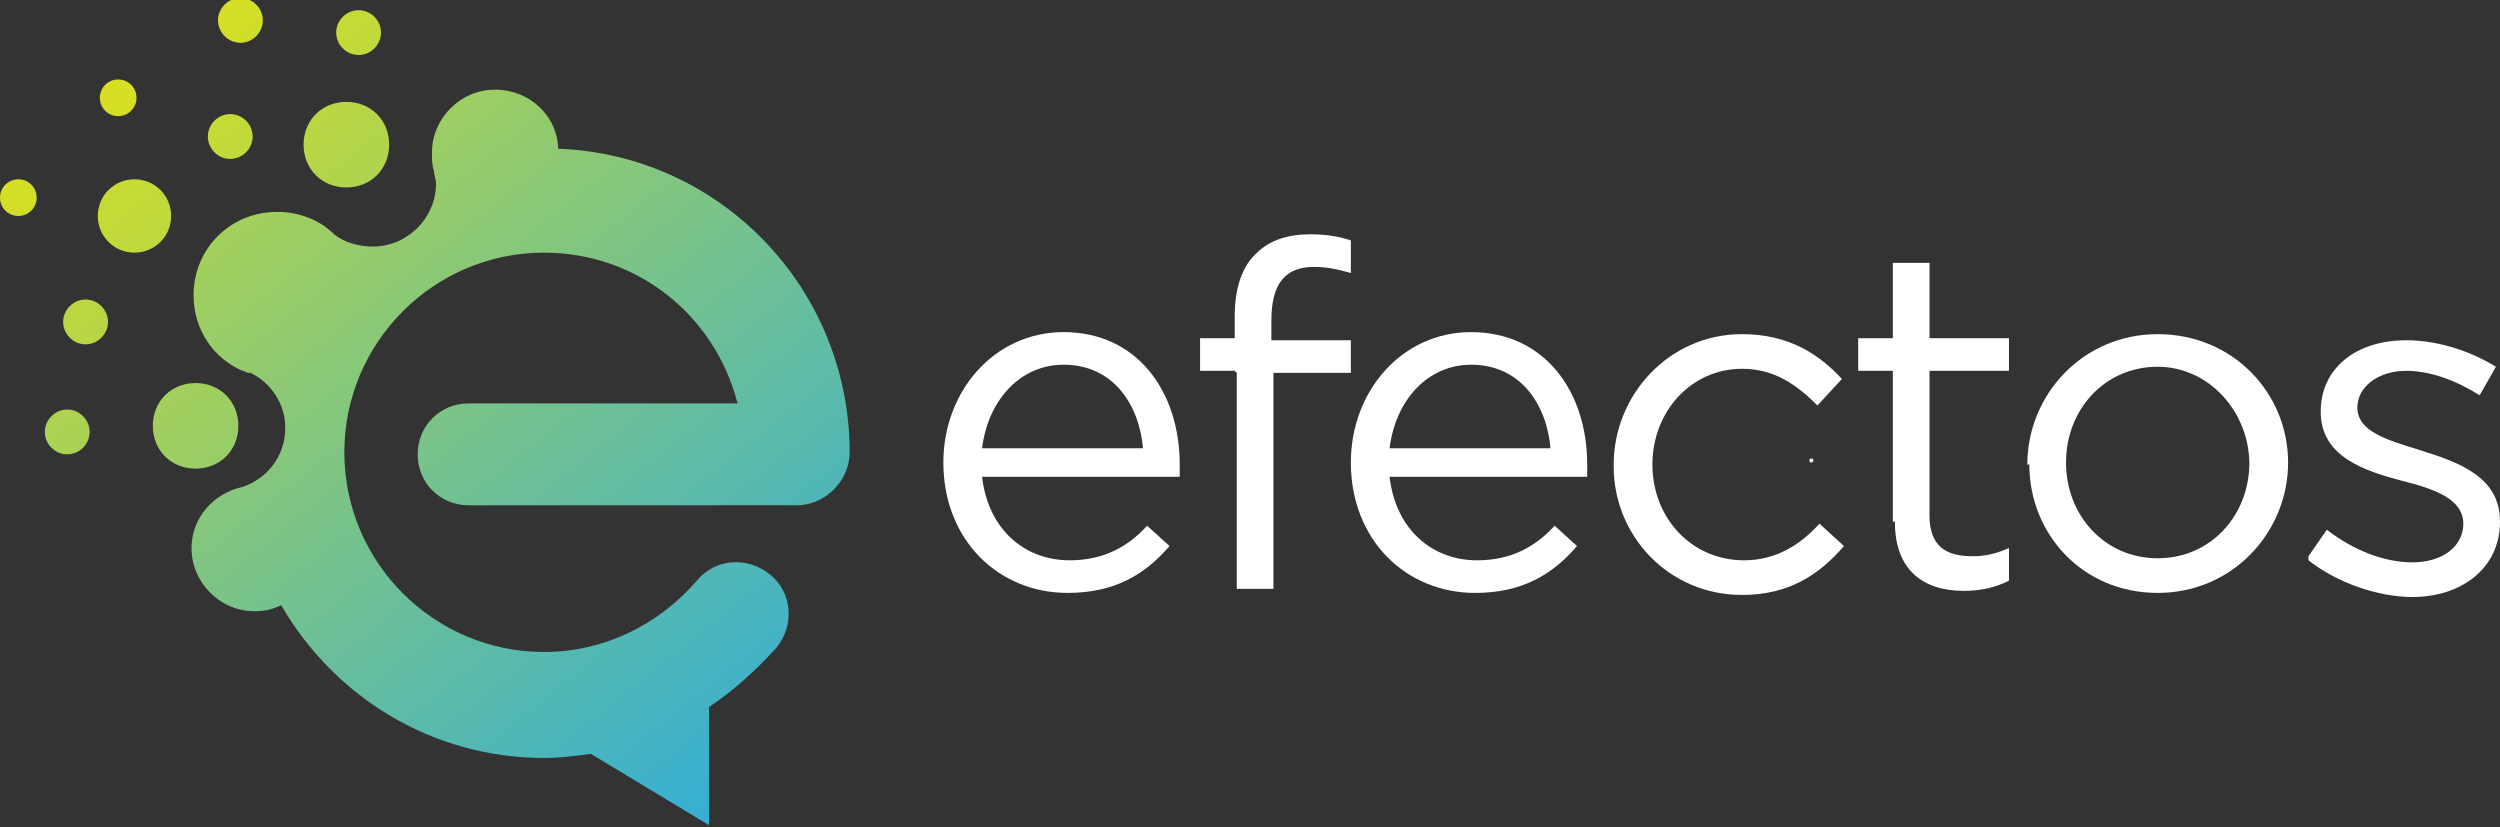
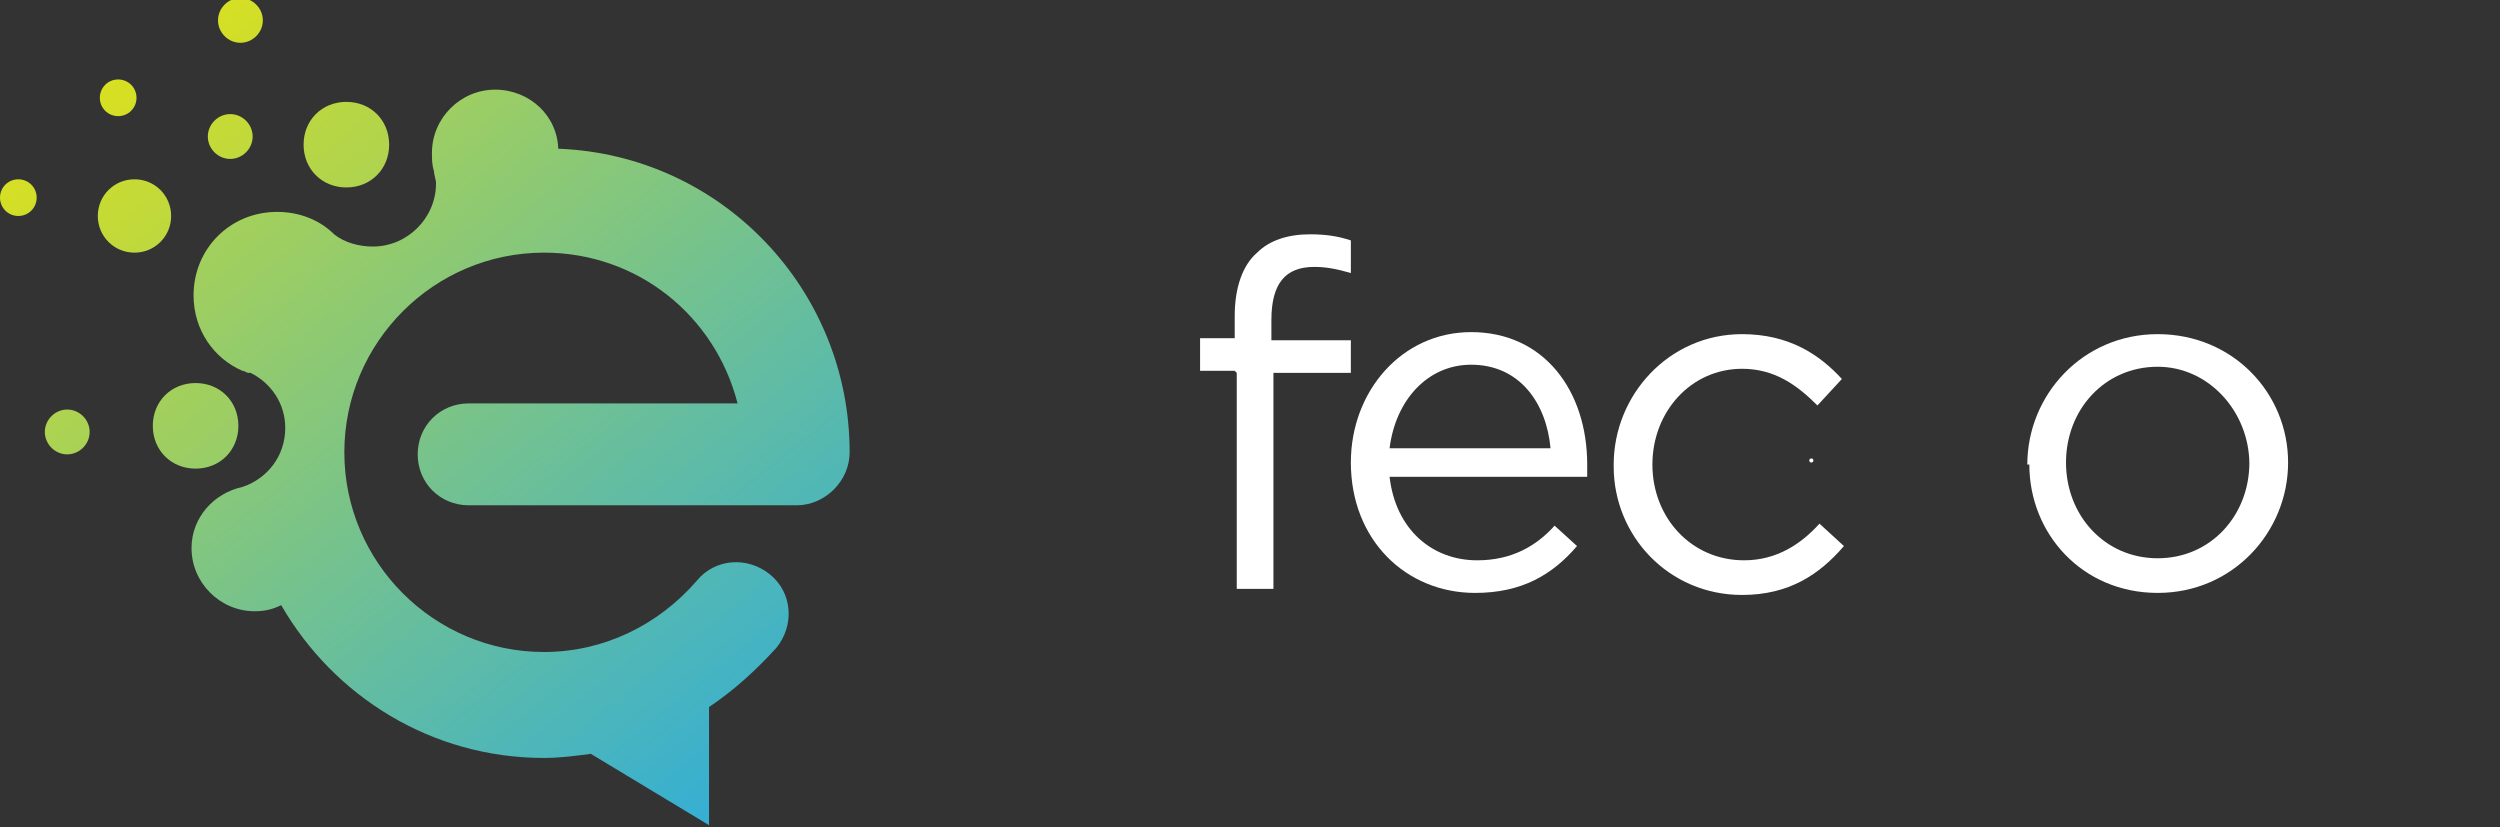
<svg xmlns="http://www.w3.org/2000/svg" xmlns:xlink="http://www.w3.org/1999/xlink" xml:space="preserve" width="1227px" height="406px" version="1.1" style="shape-rendering:geometricPrecision; text-rendering:geometricPrecision; image-rendering:optimizeQuality; fill-rule:evenodd; clip-rule:evenodd" viewBox="0 0 1227 406">
  <rect x="0" y="0" width="1227" height="406" fill="#333333" stroke="none" />
  <defs>
    <style type="text/css">
   
    .fil0 {fill:white;fill-rule:nonzero}
    .fil6 {fill:url(#id0);fill-rule:nonzero}
    .fil8 {fill:url(#id1);fill-rule:nonzero}
    .fil10 {fill:url(#id2);fill-rule:nonzero}
    .fil5 {fill:url(#id3);fill-rule:nonzero}
    .fil7 {fill:url(#id4);fill-rule:nonzero}
    .fil2 {fill:url(#id5);fill-rule:nonzero}
    .fil1 {fill:url(#id6);fill-rule:nonzero}
    .fil3 {fill:url(#id7);fill-rule:nonzero}
    .fil11 {fill:url(#id8);fill-rule:nonzero}
    .fil9 {fill:url(#id9);fill-rule:nonzero}
    .fil4 {fill:url(#id10);fill-rule:nonzero}
   
  </style>
    <linearGradient id="id0" gradientUnits="userSpaceOnUse" x1="62" y1="3" x2="475" y2="516">
      <stop offset="0" style="stop-opacity:1; stop-color:#D9E020" />
      <stop offset="1" style="stop-opacity:1; stop-color:#28ABE2" />
    </linearGradient>
    <linearGradient id="id1" gradientUnits="userSpaceOnUse" xlink:href="#id0" x1="102" y1="-8" x2="516" y2="505">
  </linearGradient>
    <linearGradient id="id2" gradientUnits="userSpaceOnUse" xlink:href="#id0" x1="-5" y1="79" x2="409" y2="592">
  </linearGradient>
    <linearGradient id="id3" gradientUnits="userSpaceOnUse" xlink:href="#id0" x1="-33" y1="66" x2="381" y2="578">
  </linearGradient>
    <linearGradient id="id4" gradientUnits="userSpaceOnUse" xlink:href="#id0" x1="125" y1="-48" x2="539" y2="465">
  </linearGradient>
    <linearGradient id="id5" gradientUnits="userSpaceOnUse" xlink:href="#id0" x1="84" y1="-36" x2="498" y2="477">
  </linearGradient>
    <linearGradient id="id6" gradientUnits="userSpaceOnUse" xlink:href="#id0" x1="29" y1="-56" x2="406" y2="413">
  </linearGradient>
    <linearGradient id="id7" gradientUnits="userSpaceOnUse" xlink:href="#id0" x1="-43" y1="36" x2="370" y2="549">
  </linearGradient>
    <linearGradient id="id8" gradientUnits="userSpaceOnUse" xlink:href="#id0" x1="50" y1="38" x2="464" y2="551">
  </linearGradient>
    <linearGradient id="id9" gradientUnits="userSpaceOnUse" xlink:href="#id0" x1="-73" y1="79" x2="341" y2="592">
  </linearGradient>
    <linearGradient id="id10" gradientUnits="userSpaceOnUse" xlink:href="#id0" x1="14" y1="41" x2="428" y2="554">
  </linearGradient>
  </defs>
  <g id="Capa_x0020_1">
    <g id="_3066828574464">
      <path class="fil0" d="M890 226c0,1 -1,1 -1,1 -1,0 -1,-1 -1,-1 0,-1 1,-1 1,-1 1,0 1,1 1,1z" />
      <g>
-         <path class="fil0" d="M525 275c17,0 29,-7 38,-17l11 10c-12,14 -27,23 -50,23 -34,0 -61,-26 -61,-64 0,-35 25,-64 59,-64 36,0 57,29 57,65 0,2 0,4 0,6l-97 0c3,26 21,41 43,41zm36 -55l0 0c-2,-22 -15,-41 -39,-41 -21,0 -37,17 -40,41l79 0z" />
        <path class="fil0" d="M606 182l-17 0 0 -16 17 0 0 -11c0,-14 4,-25 11,-31 6,-6 15,-9 26,-9 8,0 14,1 20,3l0 16c-7,-2 -12,-3 -18,-3 -14,0 -21,8 -21,26l0 10 39 0 0 16 -38 0 0 106 -18 0 0 -106z" />
        <path class="fil0" d="M725 275c17,0 29,-7 38,-17l11 10c-12,14 -27,23 -50,23 -34,0 -61,-26 -61,-64 0,-35 25,-64 59,-64 36,0 57,29 57,65 0,2 0,4 0,6l-97 0c3,26 21,41 43,41zm36 -55l0 0c-2,-22 -15,-41 -39,-41 -21,0 -37,17 -40,41l79 0z" />
        <path class="fil0" d="M792 228l0 0c0,-34 27,-64 63,-64 23,0 38,10 49,22l-12 13c-10,-10 -21,-18 -37,-18 -25,0 -44,21 -44,47l0 0c0,26 19,47 45,47 16,0 28,-8 37,-18l12 11c-12,14 -27,24 -50,24 -36,0 -63,-29 -63,-63z" />
-         <path class="fil0" d="M929 256l0 -74 -17 0 0 -16 17 0 0 -37 18 0 0 37 39 0 0 16 -39 0 0 71c0,15 8,20 21,20 6,0 11,-1 18,-4l0 16c-6,3 -13,5 -22,5 -20,0 -34,-10 -34,-34z" />
        <path class="fil0" d="M995 228l0 0c0,-34 27,-64 64,-64 37,0 64,29 64,63l0 0c0,34 -27,64 -64,64 -37,0 -63,-29 -63,-63zm109 0l0 0 0 0c0,-26 -20,-48 -45,-48 -26,0 -45,21 -45,47l0 0c0,26 19,47 45,47 26,0 45,-21 45,-47z" />
-         <path class="fil0" d="M1133 273l9 -13c13,10 28,16 42,16 15,0 25,-8 25,-19l0 0c0,-12 -14,-17 -30,-21 -19,-5 -40,-12 -40,-34l0 0c0,-21 17,-35 42,-35 15,0 31,5 44,13l-8 14c-11,-7 -24,-12 -36,-12 -14,0 -24,8 -24,18l0 0c0,12 15,16 31,21 19,6 39,13 39,35l0 0c0,23 -19,37 -43,37 -17,0 -37,-7 -51,-18z" />
      </g>
    </g>
    <g id="_3066828576192">
      <path class="fil1" d="M274 74c0,-17 -14,-30 -31,-30 -17,0 -31,14 -31,31 0,3 0,6 1,9 0,0 0,0 0,0 0,2 1,4 1,6 0,17 -14,31 -31,31 -7,0 -14,-2 -19,-6 0,0 0,0 0,0 -7,-7 -17,-11 -28,-11 -23,0 -41,18 -41,41 0,17 10,31 24,37 1,0 2,1 3,1 0,0 1,0 1,0 10,5 17,15 17,27 0,14 -9,25 -21,29 0,0 0,0 0,0 -14,3 -25,15 -25,30 0,17 14,31 31,31 5,0 9,-1 13,-3 26,45 74,75 129,75 8,0 15,-1 23,-2l58 35 0 -58c12,-8 23,-18 33,-29 9,-11 8,-27 -3,-36 -11,-9 -27,-8 -36,3 -19,22 -46,35 -75,35 -54,0 -98,-44 -98,-98 0,-54 44,-98 98,-98 46,0 84,31 95,74l-132 0c-14,0 -25,11 -25,25 0,14 11,25 25,25l161 0c14,0 26,-12 26,-26 0,-80 -63,-146 -143,-149z" />
      <path class="fil2" d="M170 92c12,0 21,-9 21,-21 0,-12 -9,-21 -21,-21 -12,0 -21,9 -21,21 0,12 9,21 21,21z" />
      <path class="fil3" d="M117 209c0,-12 -9,-21 -21,-21 -12,0 -21,9 -21,21 0,12 9,21 21,21 12,0 21,-9 21,-21z" />
      <path class="fil4" d="M84 106c0,-10 -8,-18 -18,-18 -10,0 -18,8 -18,18 0,10 8,18 18,18 10,0 18,-8 18,-18z" />
-       <path class="fil5" d="M42 147c-6,0 -11,5 -11,11 0,6 5,11 11,11 6,0 11,-5 11,-11 0,-6 -5,-11 -11,-11z" />
      <path class="fil6" d="M113 78c6,0 11,-5 11,-11 0,-6 -5,-11 -11,-11 -6,0 -11,5 -11,11 0,6 5,11 11,11z" />
-       <path class="fil7" d="M176 27c6,0 11,-5 11,-11 0,-6 -5,-11 -11,-11 -6,0 -11,5 -11,11 0,6 5,11 11,11z" />
-       <path class="fil8" d="M118 21c6,0 11,-5 11,-11 0,-6 -5,-11 -11,-11 -6,0 -11,5 -11,11 0,6 5,11 11,11z" />
+       <path class="fil8" d="M118 21c6,0 11,-5 11,-11 0,-6 -5,-11 -11,-11 -6,0 -11,5 -11,11 0,6 5,11 11,11" />
      <path class="fil9" d="M33 201c-6,0 -11,5 -11,11 0,6 5,11 11,11 6,0 11,-5 11,-11 0,-6 -5,-11 -11,-11z" />
      <path class="fil10" d="M9 88c-5,0 -9,4 -9,9 0,5 4,9 9,9 5,0 9,-4 9,-9 0,-5 -4,-9 -9,-9z" />
      <path class="fil11" d="M58 57c5,0 9,-4 9,-9 0,-5 -4,-9 -9,-9 -5,0 -9,4 -9,9 0,5 4,9 9,9z" />
    </g>
  </g>
</svg>